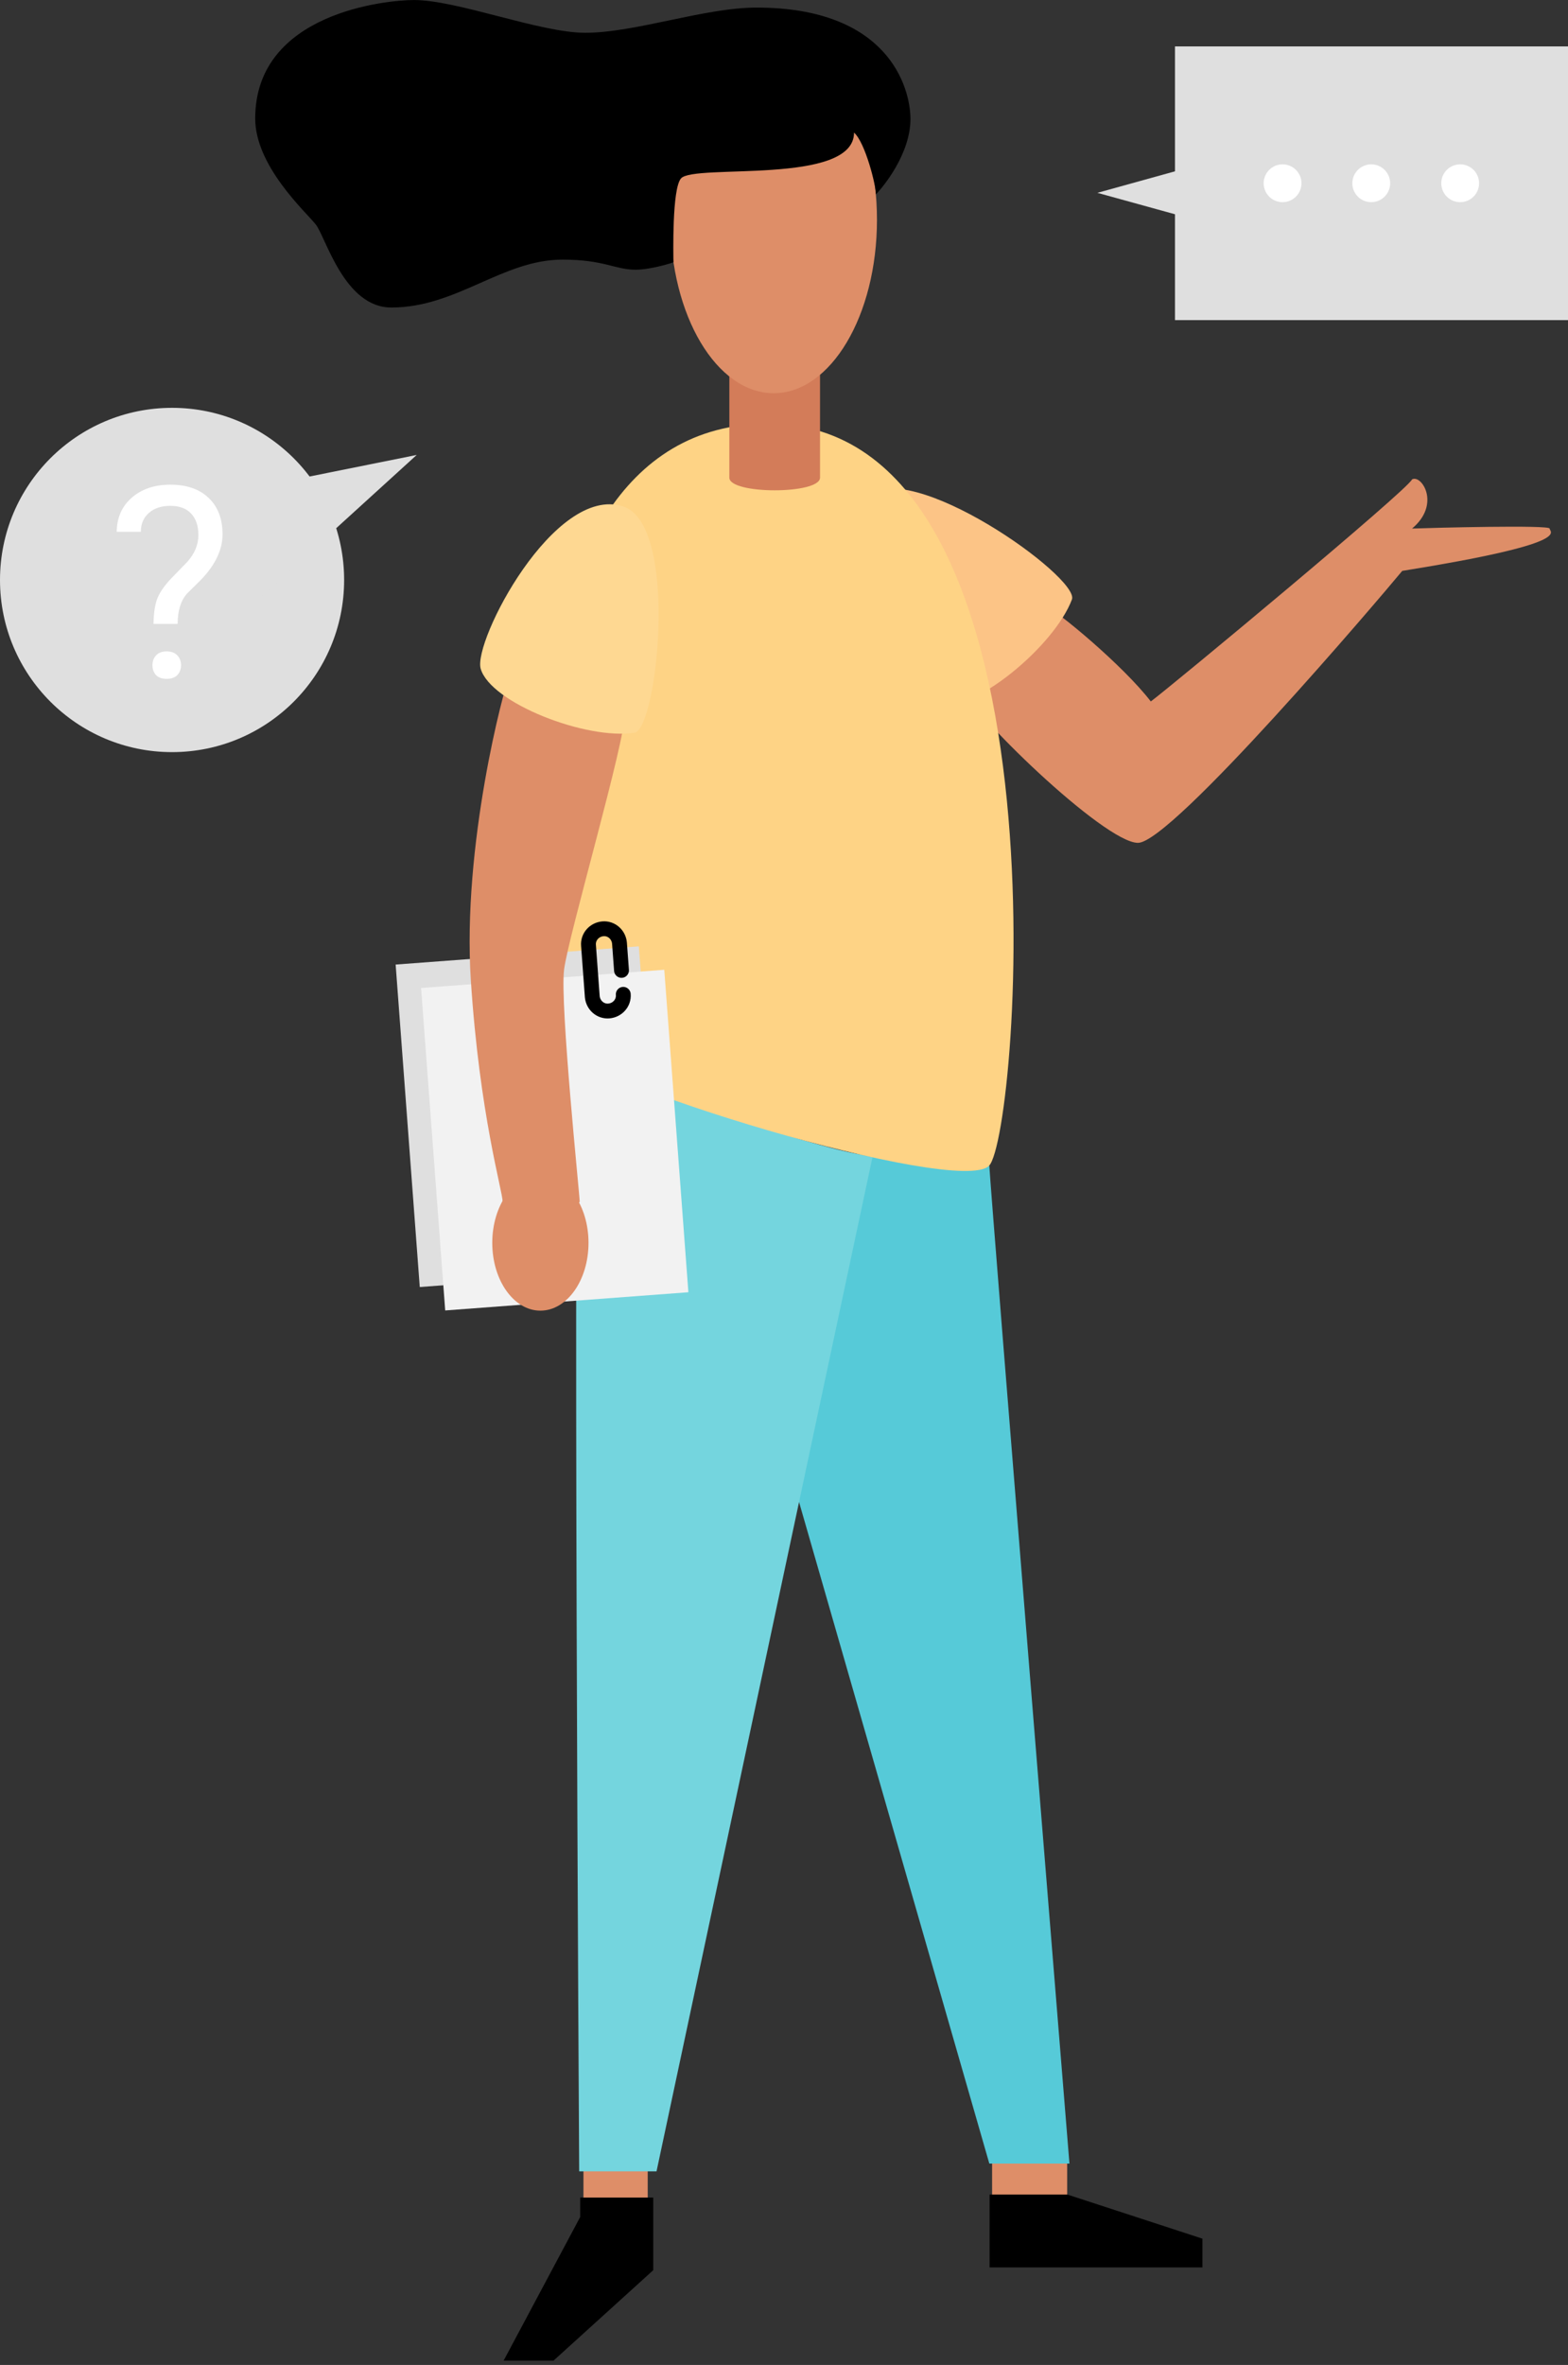
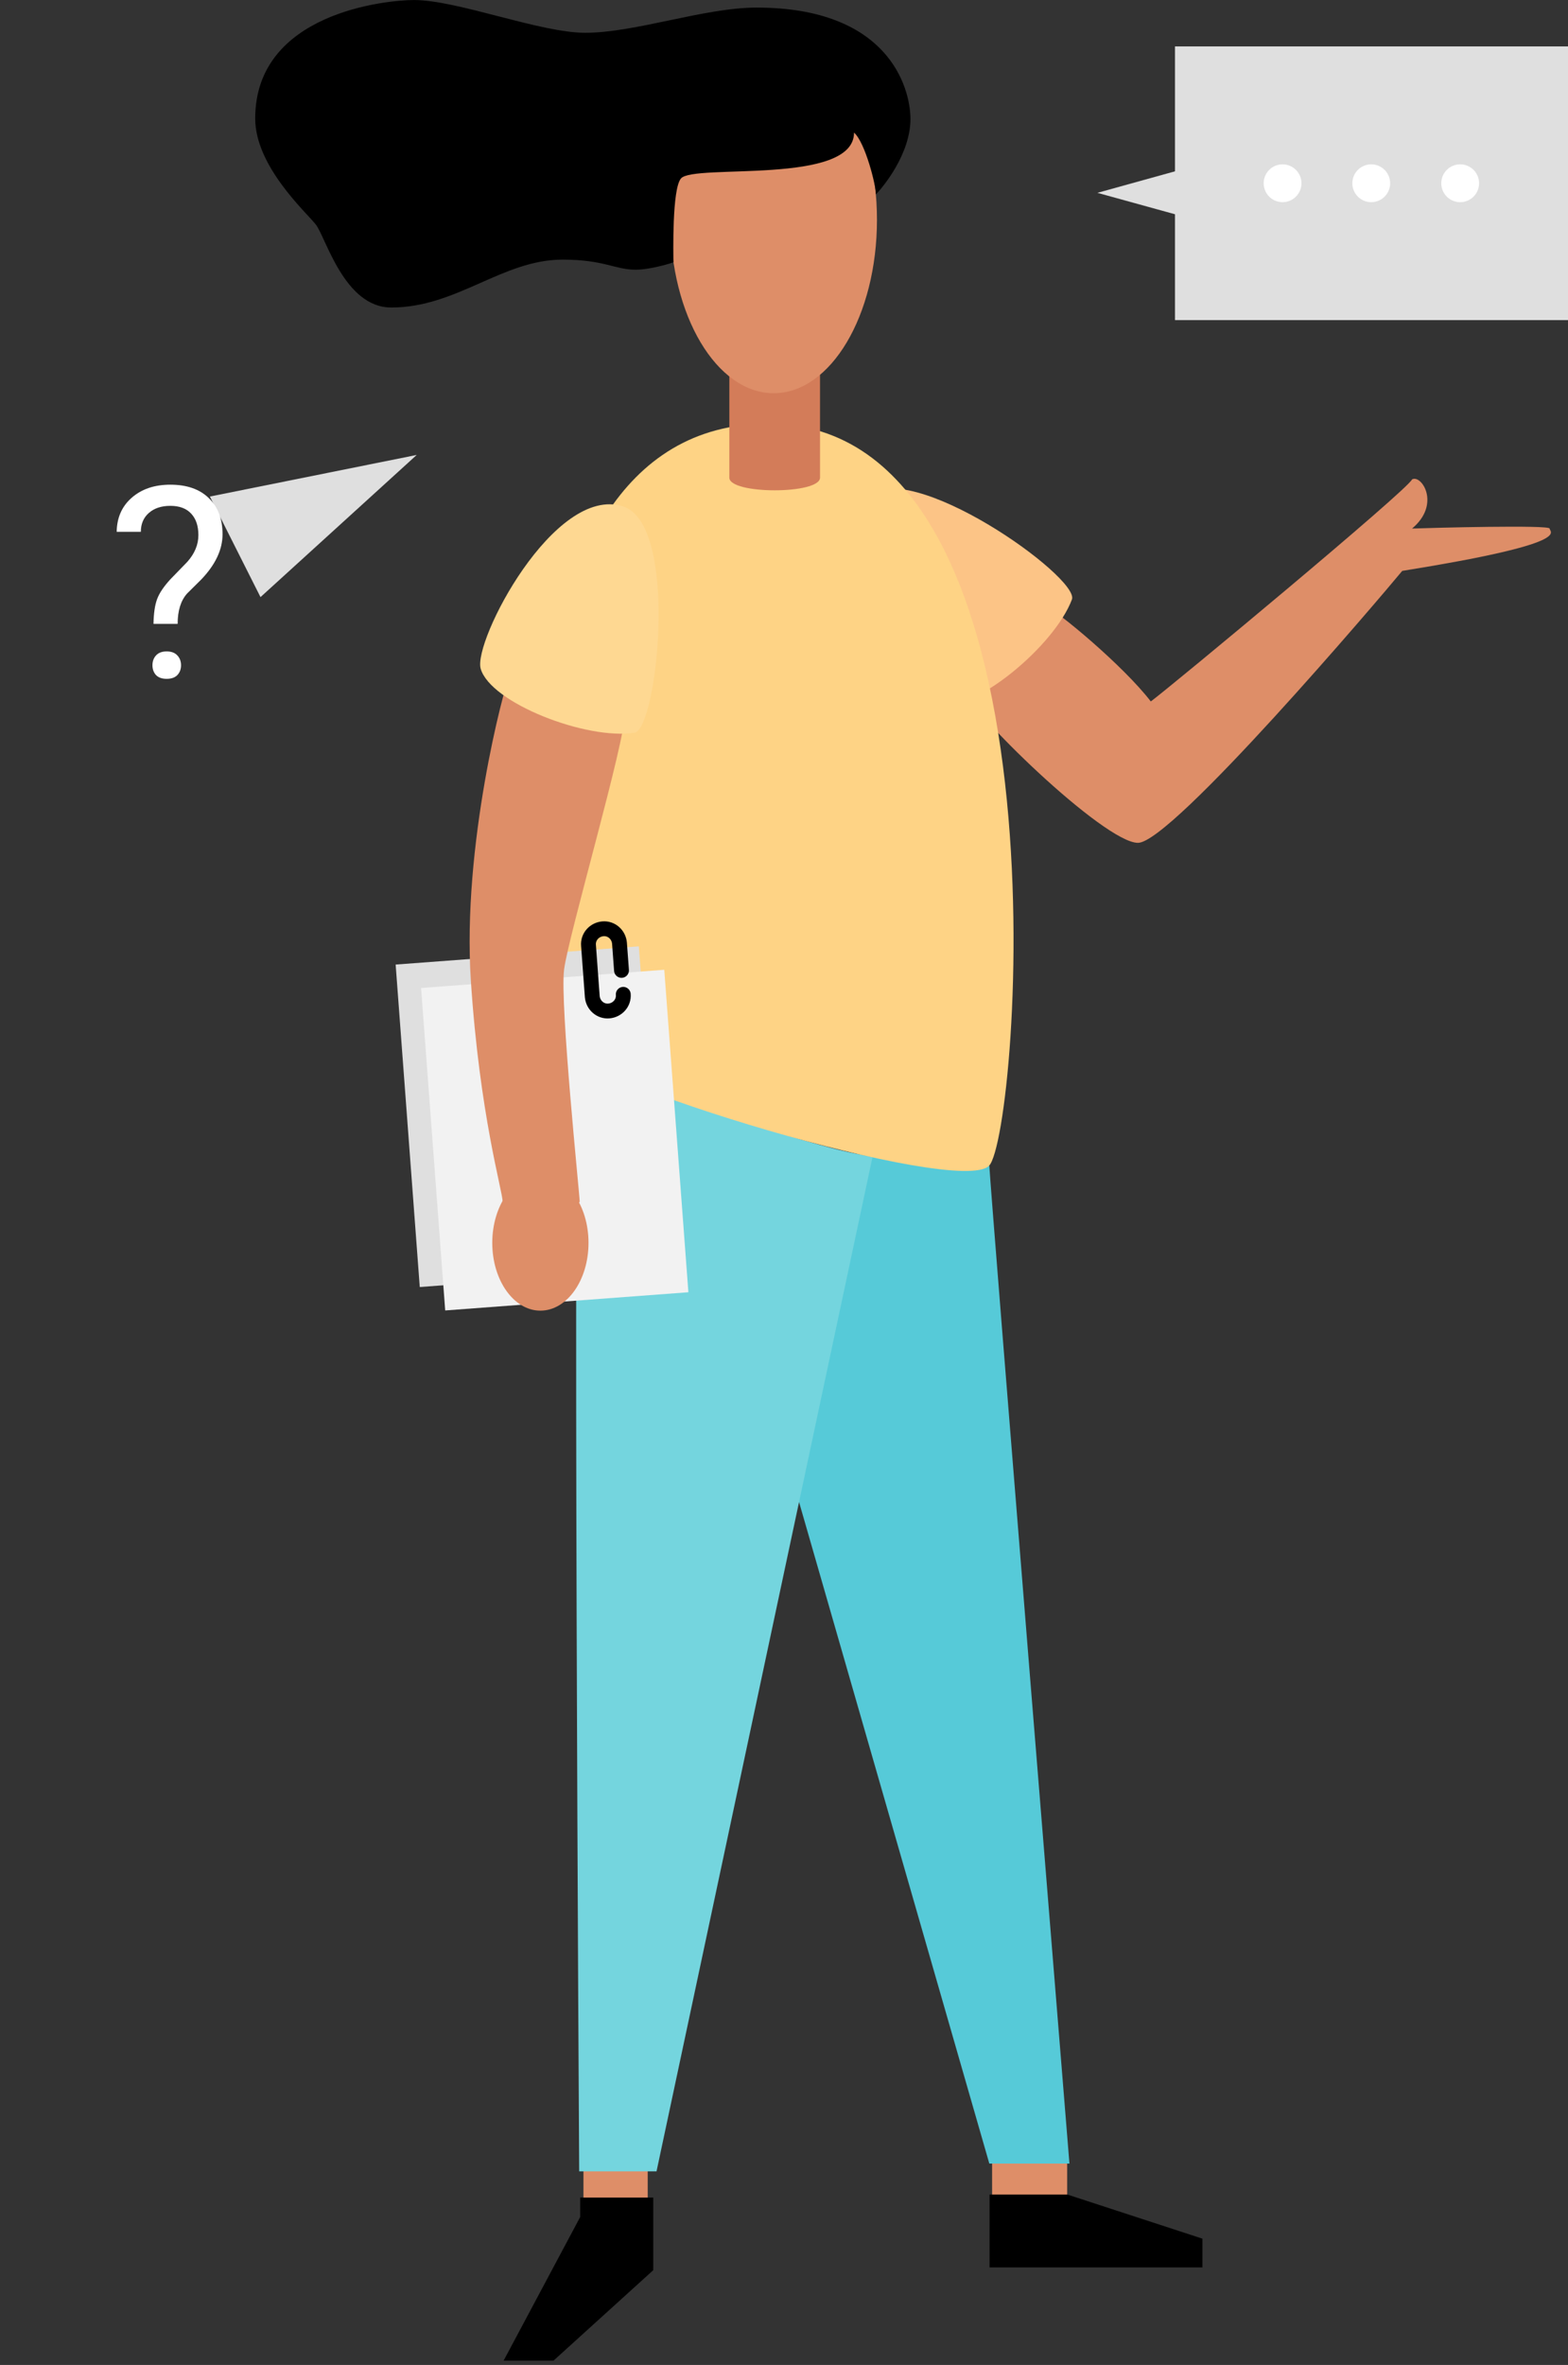
<svg xmlns="http://www.w3.org/2000/svg" width="264" height="398" fill="none">
  <rect width="100%" height="100%" fill="#333333" stroke="none" />
  <path d="M109.053 364.106H98.237v7.423h10.816v-7.423zm70.623 0h-12.64v7.423h12.64v-7.423z" fill="#DE8E68" />
  <path d="M166.569 196.18c.297 5.599 13.489 167.927 13.489 167.927h-13.489l-35.078-121.905s9.12-48.779 9.756-48.652c3.011.764 19.511 3.69 25.322 2.63z" fill="#56CAD8" />
  <path d="M146.888 194.78l-36.351 170.641H97.515s-1.145-187.014 0-187.014c12.216 5.175 35.291 13.658 49.373 16.373z" fill="#74D5DE" />
  <path d="M175.901 101.888c2.078.891 13.192 10.095 17.857 16.161 3.479-2.588 43.18-35.545 43.986-37.369 1.57-.89 4.921 4.157 0 8.271 3.351-.127 23.16-.636 23.16 0s4.284 2.46-24.814 7.126c-3.86 4.666-38.811 45.767-44.495 45.767-5.684 0-28.843-22.48-29.819-26.51-.975-4.029 14.125-13.446 14.125-13.446z" fill="#DE8E68" />
  <path d="M145.658 83.607c-9.077 8.44 7.55 33.89 12.258 34.993 5.981 1.442 19.639-9.883 22.566-17.73 1.315-3.69-27.359-24.177-34.824-17.263z" fill="#FCC486" />
  <path d="M129.37 71.306c-50.475 0-39.023 97.431-35.8 104.09 3.224 6.66 67.867 26.001 72.957 20.784 5.09-5.217 14.464-124.874-37.157-124.874z" fill="#FED385" />
  <path d="M138.066 58.2h-15.27v22.183c0 2.842 15.27 2.842 15.27 0V58.199z" fill="#D37C59" />
  <path d="M130.261 66.174c9.605 0 17.391-13.066 17.391-29.183 0-16.117-7.786-29.182-17.391-29.182-9.605 0-17.391 13.065-17.391 29.182 0 16.117 7.786 29.183 17.391 29.183z" fill="#DE8E68" />
  <path d="M127.377 1.276c-8.781 0-20.403 4.242-28.844 4.242-7.635 0-21.505-5.514-28.843-5.514-4.666 0-26.722 2.163-26.722 19.936 0 8.016 8.483 15.694 10.18 17.814 1.696 2.121 4.793 13.998 12.725 13.998 11.07 0 18.705-8.06 28.843-8.06 6.999 0 8.823 1.697 12.301 1.697 2.545 0 6.362-1.187 6.362-1.272 0-1.315-.254-12.3 1.273-14.082 2.121-2.545 29.14 1.23 29.14-7.72 1.909 1.697 3.69 8.907 3.69 10.392 1.23-1.273 5.811-6.787 5.811-12.725-.042-5.43-3.86-18.706-25.916-18.706z" fill="#000" />
  <path d="M107.557 159.262l-40.944 3.065 4.061 54.268 40.944-3.065-4.061-54.268z" fill="#DFDFDF" />
  <path d="M111.841 163.205l-40.944 3.065 4.061 54.267 40.944-3.064-4.061-54.268z" fill="#F2F2F2" />
  <path d="M90.983 220.57c4.475 0 8.102-5.109 8.102-11.41 0-6.302-3.627-11.41-8.102-11.41-4.474 0-8.101 5.108-8.101 11.41 0 6.301 3.627 11.41 8.101 11.41z" fill="#DE8E68" />
  <path d="M85.85 113.468c-1.06 2.375-8.058 28.885-6.574 51.536 1.485 22.65 5.345 35.418 5.345 37.199 0 1.781 12.98 1.06 12.98 0s-3.352-33.297-2.63-39.023c.72-5.726 10.434-38.854 10.179-42.926-.254-4.072-19.3-6.786-19.3-6.786z" fill="#DE8E68" />
  <path d="M104.896 85.218c-11.58-3.69-25.28 22.736-23.965 27.317 1.654 5.768 17.815 12.046 25.916 10.773 3.817-.636 7.55-35.036-1.951-38.09z" fill="#FED892" />
  <path d="M97.685 369.833v3.266L84.79 397.276h8.399l16.797-15.227v-12.216h-12.3zm68.927-.509v12.259h35.842v-4.836l-22.735-7.423h-13.107z" fill="#000" />
-   <path d="M28.97 126.575c16 0 28.97-12.971 28.97-28.97 0-16-12.97-28.971-28.97-28.971-16 0-28.97 12.97-28.97 28.97 0 16 12.97 28.971 28.97 28.971z" fill="#DFDFDF" />
  <path d="M70.157 76.565l-34.824 7 8.526 16.923 26.298-23.923zm114.609-44.112l34.273 9.458v-18.96l-34.273 9.502z" fill="#DFDFDF" />
  <path d="M25.844 104.991c.03-1.743.227-3.12.593-4.131.367-1.01 1.114-2.131 2.242-3.361l2.878-2.967c1.23-1.391 1.846-2.885 1.846-4.482 0-1.538-.403-2.74-1.209-3.604-.805-.879-1.977-1.318-3.515-1.318-1.494 0-2.696.395-3.604 1.186-.908.792-1.362 1.854-1.362 3.187h-4.065c.03-2.374.872-4.285 2.527-5.735 1.67-1.465 3.838-2.198 6.504-2.198 2.768 0 4.922.747 6.46 2.242 1.552 1.48 2.329 3.515 2.329 6.108 0 2.563-1.187 5.09-3.56 7.58l-2.395 2.374c-1.07 1.186-1.604 2.893-1.604 5.119h-4.065zm-.175 6.966c0-.66.197-1.209.593-1.648.41-.455 1.01-.682 1.802-.682.79 0 1.391.227 1.801.682.41.439.616.988.616 1.648 0 .659-.206 1.208-.616 1.647-.41.425-1.01.638-1.801.638-.791 0-1.392-.213-1.802-.638-.396-.439-.593-.988-.593-1.647z" fill="#fff" />
  <path d="M264 7.809h-66.17v46.064H264V7.809z" fill="#DFDFDF" />
  <path d="M215.942 34.022a3.181 3.181 0 100-6.362 3.181 3.181 0 000 6.362zm14.931 0a3.181 3.181 0 100-6.362 3.181 3.181 0 000 6.362zm14.973 0a3.181 3.181 0 100-6.362 3.181 3.181 0 000 6.362z" fill="#fff" />
  <path d="M104.938 167.337c.128 1.442-.975 2.672-2.417 2.8-1.443.127-2.673-.976-2.8-2.418l-.636-8.611c-.127-1.442.975-2.672 2.418-2.799 1.442-.127 2.672.975 2.799 2.418l.339 4.581" stroke="#000" stroke-width="2.5" stroke-miterlimit="10" stroke-linecap="round" stroke-linejoin="round" />
</svg>